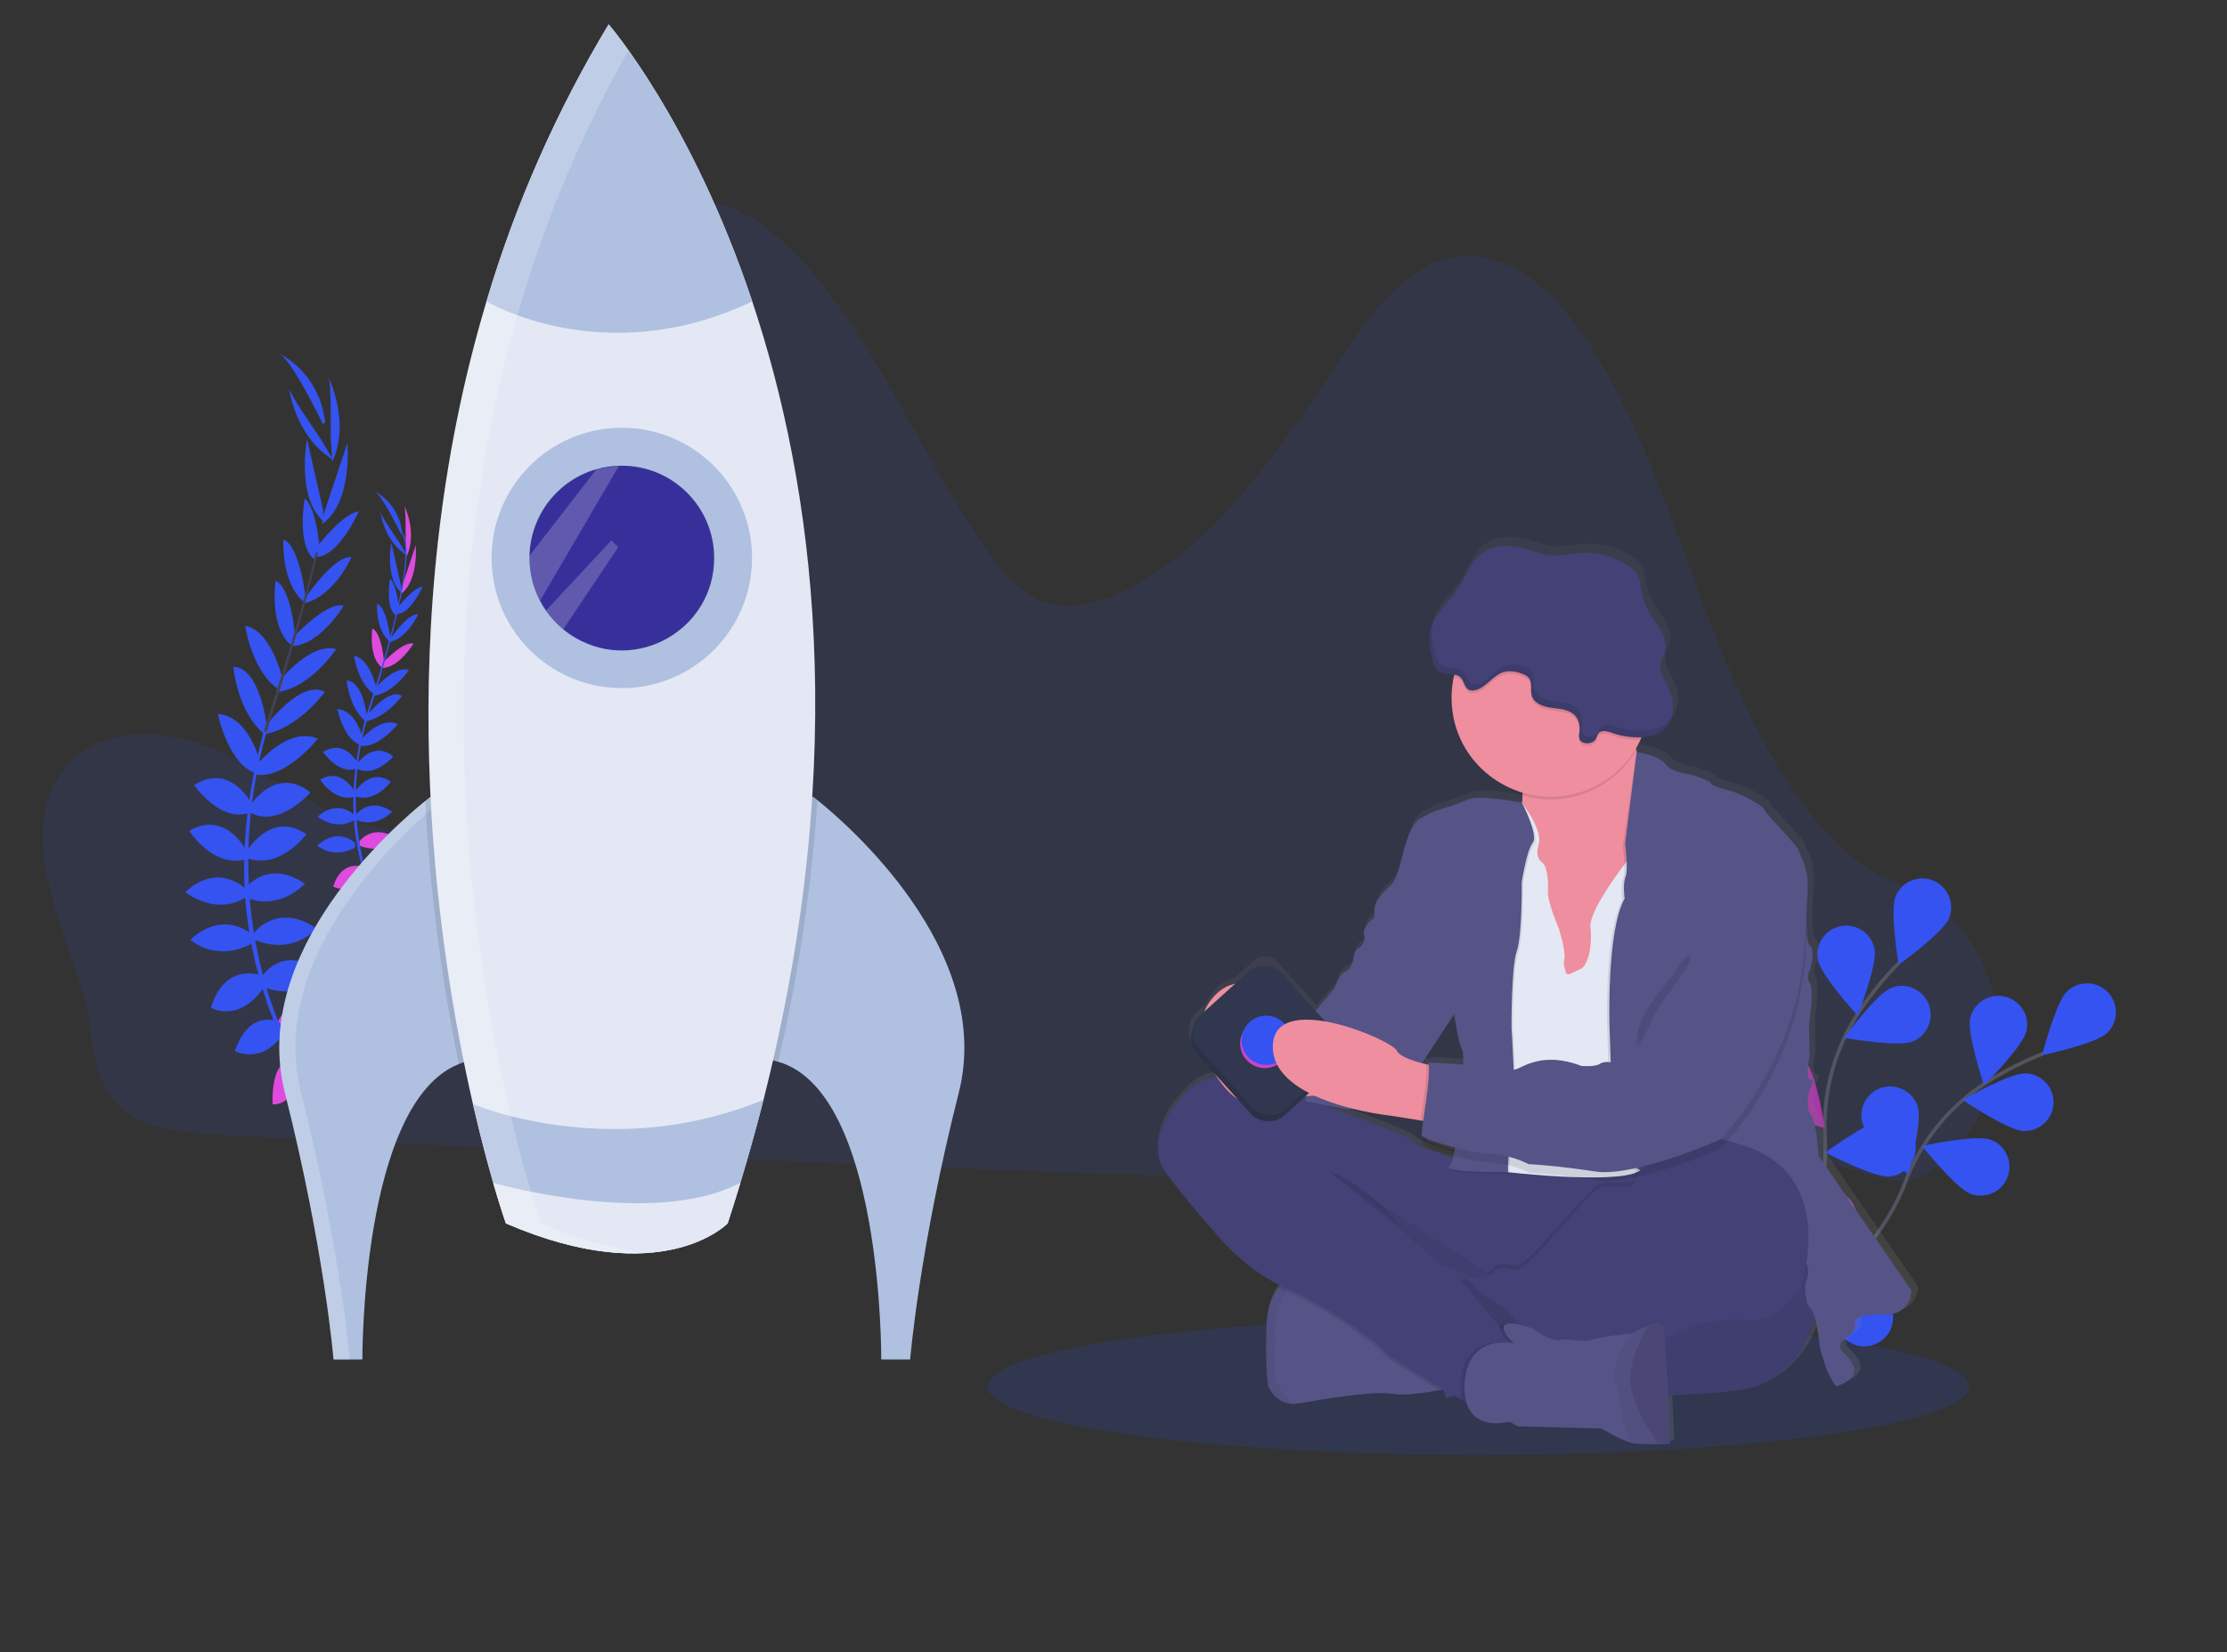
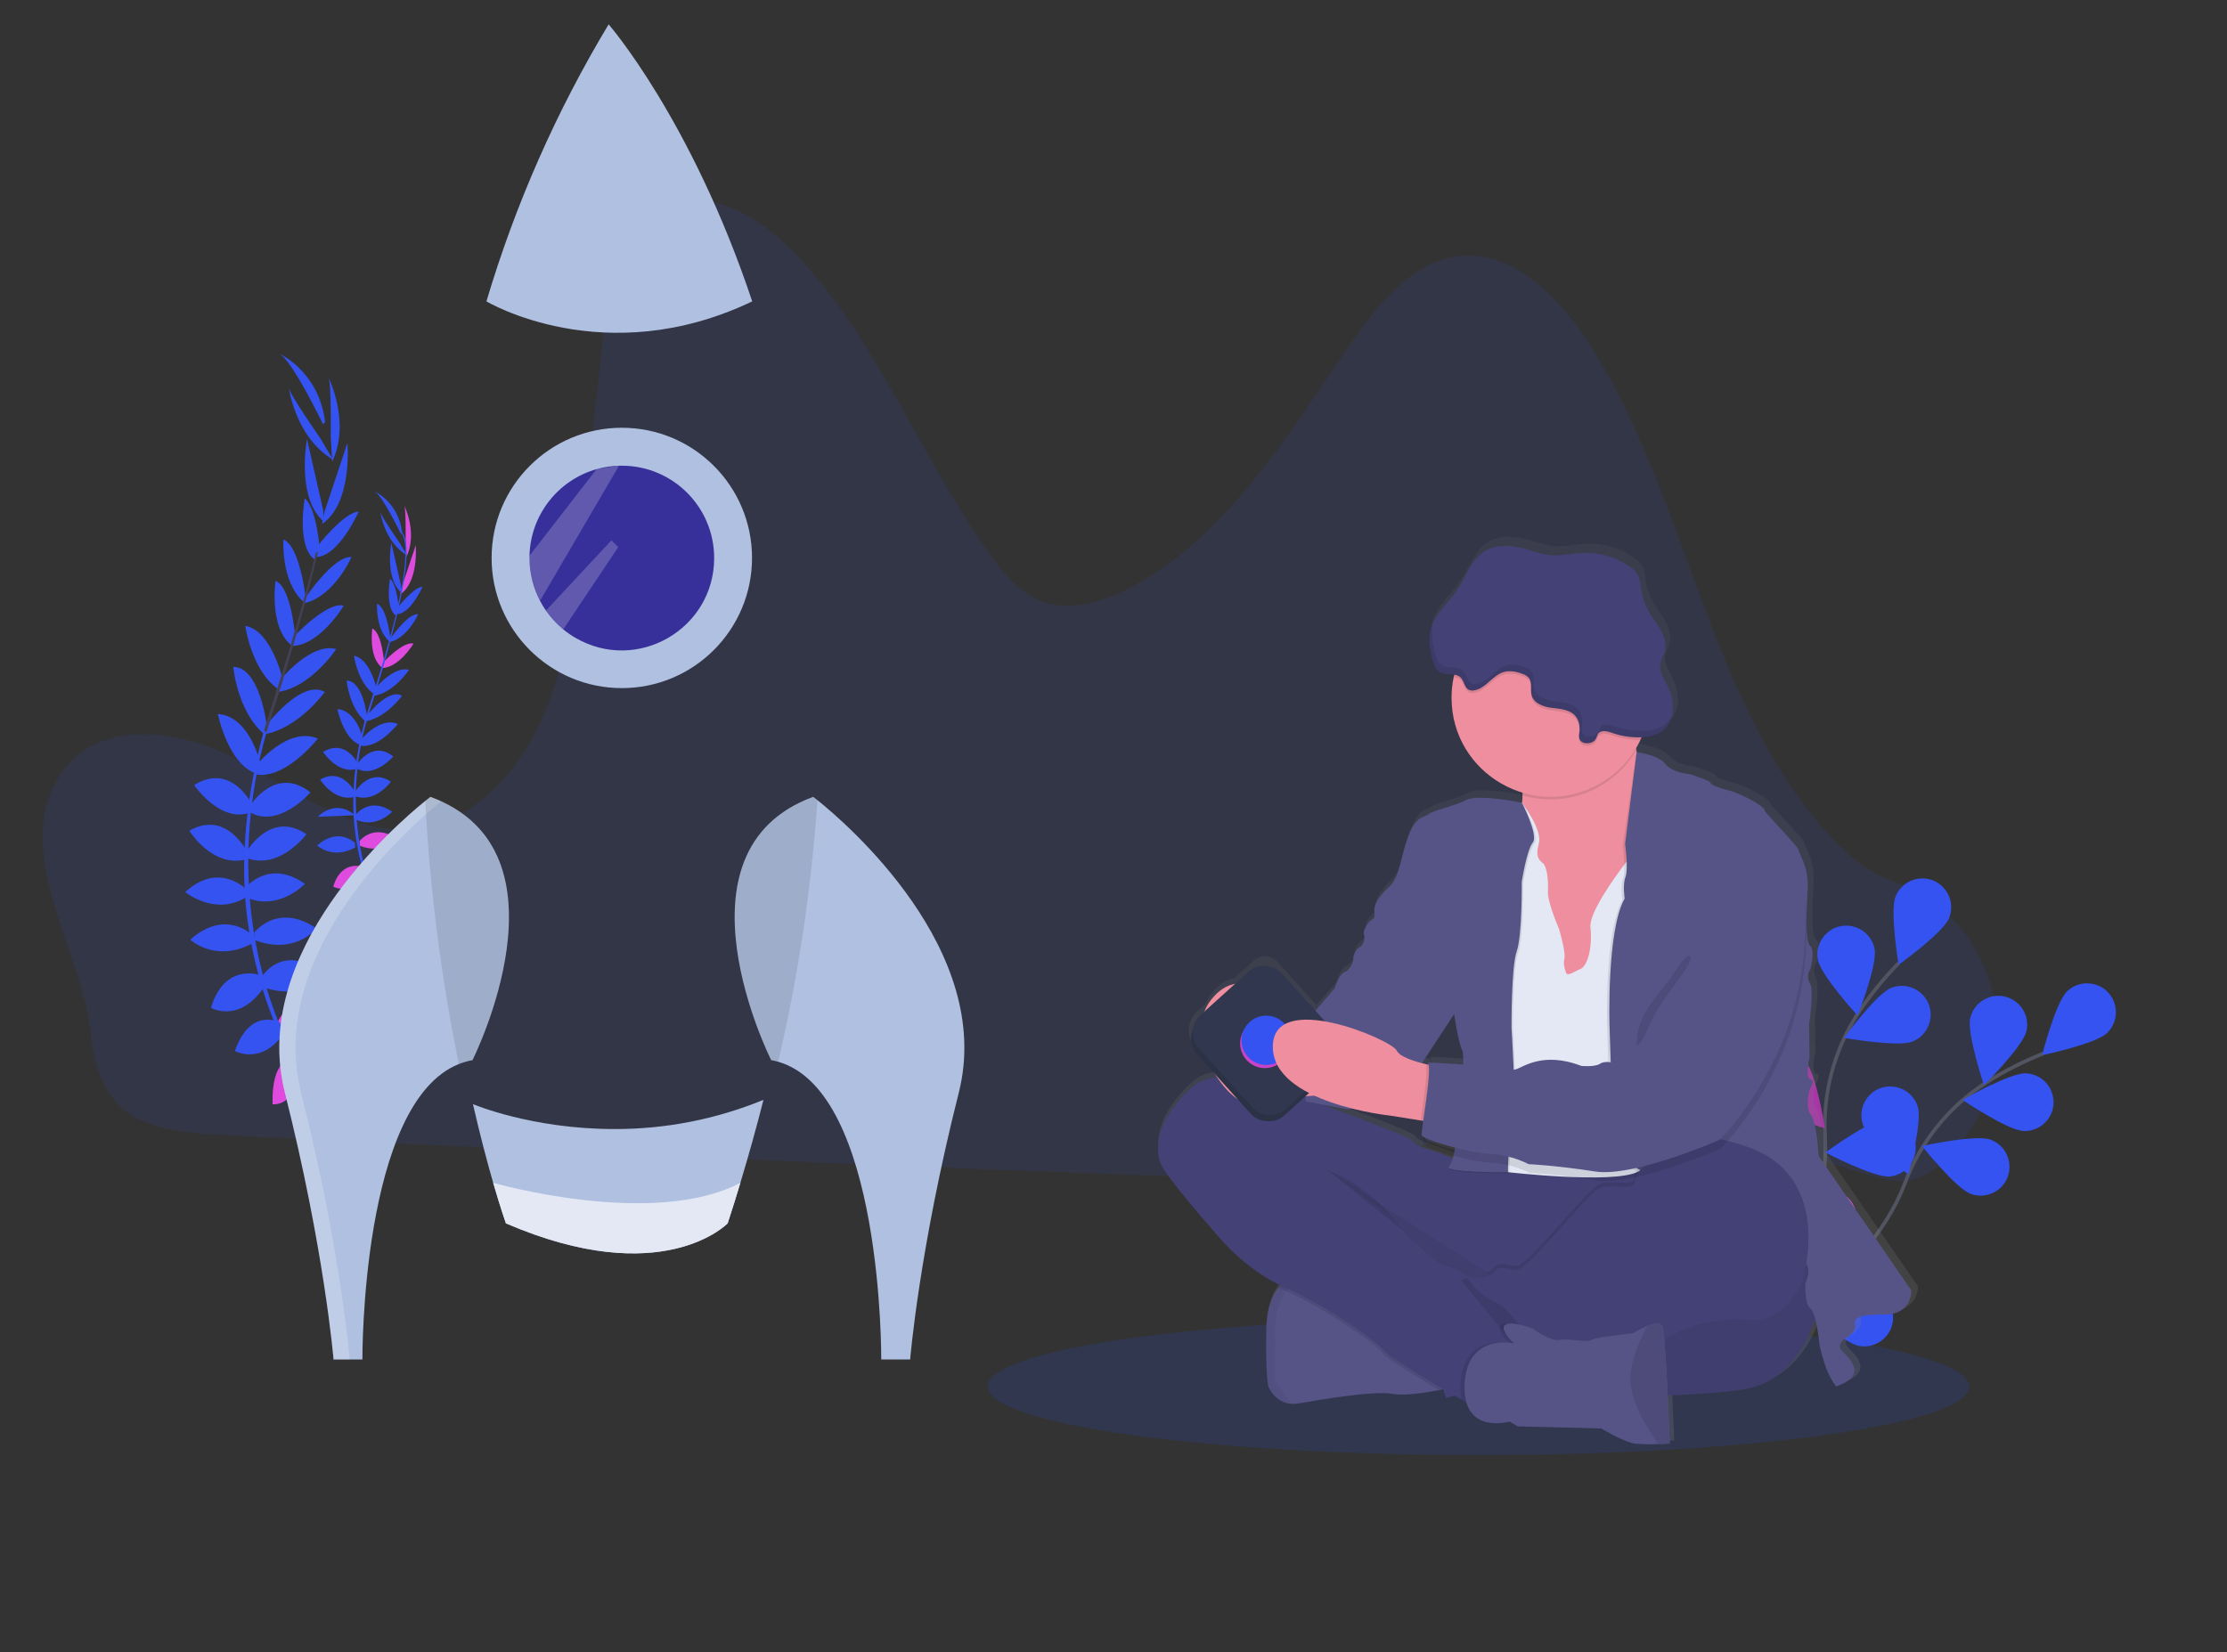
<svg xmlns="http://www.w3.org/2000/svg" viewBox="-60.101 -157.038 1225.09 909.075">
  <rect x="-60.101" y="-157.038" width="1225.09" height="909.075" fill="#333333" stroke="none" />
  <defs>
    <linearGradient id="c518dc33-18b9-48bc-b516-0f83ad79191e" x1="852.39" y1="835.88" x2="852.39" y2="338.33" gradientUnits="userSpaceOnUse" gradientTransform="matrix(1, 0, 0, 1, -66.414, -199.995)">
      <stop offset="0" stop-color="gray" stop-opacity="0.25" />
      <stop offset="0.54" stop-color="gray" stop-opacity="0.12" />
      <stop offset="1" stop-color="gray" stop-opacity="0.1" />
    </linearGradient>
  </defs>
  <title>maker launch</title>
  <path d="M -27.934 270.825 C -7.774 237.895 37.816 243.635 70.146 260.825 C 102.476 278.015 134.736 303.675 170.316 298.745 C 200.316 294.585 224.916 268.425 238.206 238.245 C 251.496 208.065 255.396 174.035 259.136 140.705 C 263.836 98.832 268.533 56.932 273.226 15.005 C 274.946 -0.325 276.976 -16.505 285.596 -28.635 C 296.986 -44.635 317.866 -49.555 335.726 -44.745 C 353.586 -39.935 368.816 -27.035 381.846 -12.645 C 423.586 33.435 447.236 95.725 483.726 147.005 C 491.156 157.445 499.546 167.765 510.646 172.805 C 526.646 180.055 545.016 174.925 560.646 166.855 C 611.646 140.565 645.906 86.915 679.576 36.855 C 695.956 12.525 715.926 -13.495 743.176 -16.145 C 771.846 -18.995 796.736 5.435 813.586 31.305 C 867.666 114.545 879.256 228.185 944.586 300.785 C 952.696 309.785 961.646 318.105 971.956 323.695 C 975.356 325.532 978.902 327.088 982.556 328.345 C 1039.556 348.075 1058.556 427.275 1016.396 474.235 C 1015.486 475.235 1014.556 476.235 1013.616 477.235 C 1007.356 483.845 1000.266 490.095 991.806 492.065 C 983.936 493.885 975.806 491.785 968.006 489.515 C 918.146 474.965 868.886 452.725 817.336 453.805 C 767.176 454.805 719.596 477.975 669.996 486.315 C 636.646 491.925 602.716 490.805 568.996 489.595 C 456.689 485.555 344.406 480.855 232.146 475.495 C 176.426 472.935 120.686 470.495 64.976 467.645 C 22.056 465.415 -5.284 460.505 -10.264 410.695 C -14.624 367.075 -53.784 313.065 -27.934 270.825 Z" opacity="0.1" style="fill: rgb(52, 83, 241);" />
  <ellipse cx="753.206" cy="605.905" rx="269.99" ry="37.73" fill="#30374e" />
  <path d="M 112.046 443.135 C 112.046 443.135 125.246 440.135 133.896 449.005 C 133.896 449.005 128.336 454.005 115.256 448.465 L 112.046 443.135 Z" fill="#df4adf" />
  <path d="M 110.586 443.005 C 110.586 443.005 102.766 454.085 107.726 465.455 C 107.726 465.455 114.486 462.205 114.296 448.005 L 110.586 443.005 Z" fill="#df4adf" />
  <path d="M 101.786 426.305 C 101.786 426.305 106.476 416.155 128.786 428.425 C 128.786 428.425 126.386 435.205 116.906 435.305 C 107.426 435.405 104.586 431.295 101.786 426.305 Z" fill="#df4adf" />
  <path d="M 100.366 425.685 C 100.366 425.685 89.196 425.165 89.826 450.605 C 89.826 450.605 96.956 451.605 101.406 443.225 C 105.856 434.845 103.496 430.515 100.366 425.685 Z" fill="#df4adf" />
  <path d="M 92.586 405.885 C 92.586 405.885 97.586 388.205 121.056 399.005 C 121.056 399.005 116.956 415.195 95.256 411.645 L 92.586 405.885 Z" fill="#df4adf" />
  <path d="M 83.876 380.545 C 83.876 380.545 94.456 362.305 116.366 377.105 C 116.366 377.105 110.176 393.975 86.076 386.655 L 83.876 380.545 Z" style="fill: rgb(52, 83, 241);" />
  <path d="M 79.736 356.145 C 79.736 356.145 92.366 339.195 114.096 353.835 C 114.096 353.835 102.036 368.775 80.006 360.235 L 79.736 356.145 Z" style="fill: rgb(52, 83, 241);" />
  <path d="M 74.057 332.425 C 74.057 332.425 86.817 314.765 107.647 329.275 C 107.647 329.275 92.967 345.105 74.317 336.345 L 74.057 332.425 Z" style="fill: rgb(52, 83, 241);" />
  <path d="M 75.816 311.165 C 75.816 311.165 88.966 288.635 108.466 301.995 C 108.466 301.995 94.046 321.565 76.096 315.255 L 75.816 311.165 Z" style="fill: rgb(52, 83, 241);" />
  <path d="M 77.586 286.185 C 77.586 286.185 91.586 263.785 110.676 279.005 C 110.676 279.005 93.576 298.755 77.806 290.155 L 77.586 286.185 Z" style="fill: rgb(52, 83, 241);" />
  <path d="M 81.216 263.725 C 81.216 263.725 98.216 242.415 114.766 249.355 C 114.766 249.355 97.086 271.955 80.766 269.115 L 81.216 263.725 Z" style="fill: rgb(52, 83, 241);" />
  <path d="M 86.216 242.325 C 86.216 242.325 105.756 216.325 118.586 223.705 C 118.586 223.705 104.276 243.795 85.006 247.055 L 86.216 242.325 Z" style="fill: rgb(52, 83, 241);" />
  <path d="M 93.836 217.385 C 93.836 217.385 111.006 196.065 124.836 200.145 C 124.836 200.145 110.386 222.035 91.736 223.825 L 93.836 217.385 Z" style="fill: rgb(52, 83, 241);" />
  <path d="M 100.686 194.075 C 100.686 194.075 119.866 173.475 128.996 176.255 C 128.996 176.255 115.646 198.615 100.076 198.405 L 100.686 194.075 Z" style="fill: rgb(52, 83, 241);" />
  <path d="M 107.456 172.515 C 107.456 172.515 123.546 148.365 133.276 149.515 C 133.276 149.515 123.966 170.705 107.616 174.845 L 107.456 172.515 Z" style="fill: rgb(52, 83, 241);" />
  <path d="M 114.446 143.605 C 114.446 143.605 128.836 124.945 137.256 124.425 C 137.256 124.425 126.546 148.765 114.186 149.425 L 114.446 143.605 Z" style="fill: rgb(52, 83, 241);" />
  <path d="M 118.446 124.395 L 131.026 86.705 C 131.026 86.705 134.026 119.805 117.026 131.325 L 118.446 124.395 Z" style="fill: rgb(52, 83, 241);" />
  <path d="M 121.836 83.535 C 121.836 83.535 122.276 52.745 120.506 50.365 C 120.506 50.365 132.976 75.105 122.646 97.075 L 121.836 83.535 Z" style="fill: rgb(52, 83, 241);" />
  <path d="M 93.885 405.515 C 93.885 405.515 77.625 396.895 69.115 421.245 C 69.115 421.245 83.615 429.525 96.115 411.435 L 93.885 405.515 Z" style="fill: rgb(52, 83, 241);" />
  <path d="M 83.306 379.595 C 83.306 379.595 63.586 372.145 55.956 397.475 C 55.956 397.475 71.426 406.625 85.466 385.715 L 83.306 379.595 Z" style="fill: rgb(52, 83, 241);" />
  <path d="M 78.946 357.675 C 78.946 357.675 64.156 342.565 44.586 360.005 C 44.586 360.005 58.526 373.195 79.216 361.795 L 78.946 357.675 Z" style="fill: rgb(52, 83, 241);" />
  <path d="M 75.526 332.465 C 75.526 332.465 60.526 316.655 41.816 333.825 C 41.816 333.825 58.476 347.555 75.816 336.375 L 75.526 332.465 Z" style="fill: rgb(52, 83, 241);" />
  <path d="M 75.856 311.765 C 75.856 311.765 64.496 288.295 44.026 300.095 C 44.026 300.095 56.886 320.725 75.266 315.835 L 75.856 311.765 Z" style="fill: rgb(52, 83, 241);" />
  <path d="M 78.756 286.005 C 78.756 286.005 67.426 262.105 46.696 274.935 C 46.696 274.935 61.356 296.545 78.036 289.865 L 78.756 286.005 Z" style="fill: rgb(52, 83, 241);" />
  <path d="M 83.286 263.705 C 83.286 263.705 77.646 237.055 59.736 235.835 C 59.736 235.835 65.416 263.965 81.246 268.715 L 83.286 263.705 Z" style="fill: rgb(52, 83, 241);" />
  <path d="M 86.676 242.345 C 86.676 242.345 83.006 210.035 68.216 209.885 C 68.216 209.885 70.366 234.455 85.326 247.035 L 86.676 242.345 Z" style="fill: rgb(52, 83, 241);" />
  <path d="M 95.306 216.355 C 95.306 216.355 89.096 189.695 74.836 187.355 C 74.836 187.355 78.336 213.355 94.366 223.075 L 95.306 216.355 Z" style="fill: rgb(52, 83, 241);" />
  <path d="M 102.366 194.155 C 102.366 194.155 100.366 166.085 91.466 162.535 C 91.466 162.535 87.856 188.315 100.116 197.915 L 102.366 194.155 Z" style="fill: rgb(52, 83, 241);" />
  <path d="M 108.096 172.165 C 108.096 172.165 104.946 143.315 95.786 139.845 C 95.786 139.845 94.286 162.935 106.886 174.145 L 108.096 172.165 Z" style="fill: rgb(52, 83, 241);" />
  <path d="M 115.846 145.825 C 115.846 145.825 114.206 122.315 107.496 117.215 C 107.496 117.215 102.916 143.405 112.846 150.775 L 115.846 145.825 Z" style="fill: rgb(52, 83, 241);" />
  <path d="M 117.586 123.285 L 108.786 84.545 C 108.786 84.545 102.556 117.185 118.356 130.325 L 117.586 123.285 Z" style="fill: rgb(52, 83, 241);" />
  <path d="M 116.216 84.285 C 116.216 84.285 98.586 59.005 98.726 56.065 C 98.726 56.065 102.266 83.545 123.136 95.955 L 116.216 84.285 Z" style="fill: rgb(52, 83, 241);" />
  <path d="M 117.586 76.395 C 117.586 76.395 100.126 40.005 93.156 37.395 C 93.156 37.395 115.246 46.825 118.766 75.195 L 117.586 76.395 Z" style="fill: rgb(52, 83, 241);" />
  <path d="M 85.846 248.275 L 84.296 247.845 C 85.386 243.985 86.566 240.055 87.826 236.185 C 98.826 202.465 107.966 171.185 113.576 147.245 L 114.846 146.495 C 109.226 170.495 100.336 202.925 89.356 236.675 C 88.106 240.535 86.926 244.435 85.846 248.275 Z" fill="#444053" />
  <path d="M 132.896 472.675 C 132.676 472.465 110.676 450.805 93.776 412.435 C 83.874 389.976 77.593 366.09 75.166 341.665 C 72.166 311.135 76.266 276.535 85.166 244.765 L 86.446 246.085 C 66.446 317.395 80.256 376.425 95.676 411.485 C 112.406 449.485 134.156 470.935 134.376 471.145 L 132.896 472.675 Z" style="fill: rgb(52, 83, 241);" />
  <path d="M 157.116 358.465 C 157.116 358.465 165.116 356.635 170.336 362.015 C 170.336 362.015 166.966 365.015 159.066 361.685 L 157.116 358.465 Z" fill="#df4adf" />
  <path d="M 156.246 358.395 C 156.246 358.395 151.526 365.095 154.526 371.965 C 154.526 371.965 158.606 369.965 158.526 361.415 L 156.246 358.395 Z" fill="#df4adf" />
  <path d="M 150.926 348.285 C 150.926 348.285 153.756 342.155 167.226 349.575 C 167.226 349.575 165.776 353.665 160.046 353.725 C 154.316 353.785 152.636 351.305 150.926 348.285 Z" fill="#df4adf" />
  <path d="M 150.066 347.915 C 150.066 347.915 143.306 347.605 143.686 362.975 C 143.686 362.975 147.996 363.575 150.686 358.515 C 153.376 353.455 151.956 350.835 150.066 347.915 Z" fill="#df4adf" />
  <path d="M 145.336 335.945 C 145.336 335.945 148.406 325.255 162.566 331.765 C 162.566 331.765 160.096 341.555 146.976 339.405 L 145.336 335.945 Z" fill="#df4adf" />
  <path d="M 140.096 320.625 C 140.096 320.625 146.486 309.625 159.736 318.545 C 159.736 318.545 155.986 328.745 141.426 324.315 L 140.096 320.625 Z" fill="#df4adf" />
  <path d="M 137.586 305.875 C 137.586 305.875 145.226 295.625 158.356 304.475 C 158.356 304.475 151.076 313.475 137.756 308.345 L 137.586 305.875 Z" fill="#df4adf" />
  <path d="M 135.326 291.535 C 135.326 291.535 143.046 280.855 155.636 289.635 C 155.636 289.635 146.766 299.205 135.486 293.905 L 135.326 291.535 Z" style="fill: rgb(52, 83, 241);" />
  <path d="M 135.226 278.675 C 135.226 278.675 143.226 265.065 154.956 273.135 C 154.956 273.135 146.236 284.965 135.386 281.135 L 135.226 278.675 Z" style="fill: rgb(52, 83, 241);" />
  <path d="M 136.266 263.585 C 136.266 263.585 144.756 250.035 156.266 259.205 C 156.266 259.205 145.926 271.145 136.386 265.945 L 136.266 263.585 Z" style="fill: rgb(52, 83, 241);" />
  <path d="M 138.486 250.005 C 138.486 250.005 148.756 237.125 158.766 241.325 C 158.766 241.325 148.076 254.985 138.236 253.265 L 138.486 250.005 Z" style="fill: rgb(52, 83, 241);" />
  <path d="M 141.506 237.065 C 141.506 237.065 153.316 221.355 161.076 225.805 C 161.076 225.805 152.426 237.955 140.776 239.925 L 141.506 237.065 Z" style="fill: rgb(52, 83, 241);" />
  <path d="M 146.116 222.005 C 146.116 222.005 156.496 209.115 164.876 211.585 C 164.876 211.585 156.146 224.815 144.876 225.895 L 146.116 222.005 Z" style="fill: rgb(52, 83, 241);" />
  <path d="M 150.256 207.895 C 150.256 207.895 161.846 195.445 167.366 197.125 C 167.366 197.125 159.306 210.635 149.886 210.515 L 150.256 207.895 Z" fill="#df4adf" />
  <path d="M 154.346 194.865 C 154.346 194.865 164.076 180.265 169.956 180.945 C 169.956 180.945 164.336 193.755 154.446 196.265 L 154.346 194.865 Z" style="fill: rgb(52, 83, 241);" />
  <path d="M 158.586 177.385 C 158.586 177.385 167.286 166.105 172.376 165.785 C 172.376 165.785 165.896 180.505 158.426 180.875 L 158.586 177.385 Z" style="fill: rgb(52, 83, 241);" />
  <path d="M 160.996 165.765 L 168.586 143.005 C 168.586 143.005 170.386 163.005 160.096 170.005 L 160.996 165.765 Z" fill="#df4adf" />
  <path d="M 163.046 141.065 C 163.046 141.065 163.306 122.455 162.236 121.015 C 162.236 121.015 169.776 135.965 163.526 149.255 L 163.046 141.065 Z" fill="#df4adf" />
-   <path d="M 144.966 335.725 C 144.966 335.725 135.146 330.505 129.966 345.225 C 129.966 345.225 138.736 350.225 146.296 339.305 L 144.966 335.725 Z" fill="#df4adf" />
  <path d="M 139.756 320.005 C 139.756 320.005 127.826 315.505 123.216 330.815 C 123.216 330.815 132.566 336.345 141.056 323.715 L 139.756 320.005 Z" fill="#df4adf" />
  <path d="M 135.167 306.795 C 135.167 306.795 126.237 297.665 114.397 308.195 C 114.397 308.195 122.827 316.195 135.337 309.275 L 135.167 306.795 Z" style="fill: rgb(52, 83, 241);" />
-   <path d="M 135.046 291.555 C 135.046 291.555 125.976 282.005 114.666 292.385 C 114.666 292.385 124.736 300.675 135.206 293.925 L 135.046 291.555 Z" style="fill: rgb(52, 83, 241);" />
+   <path d="M 135.046 291.555 C 135.046 291.555 125.976 282.005 114.666 292.385 L 135.046 291.555 Z" style="fill: rgb(52, 83, 241);" />
  <path d="M 135.246 279.005 C 135.246 279.005 128.376 264.815 115.996 271.945 C 115.996 271.945 123.776 284.415 134.886 281.465 L 135.246 279.005 Z" style="fill: rgb(52, 83, 241);" />
  <path d="M 136.996 263.455 C 136.996 263.455 130.146 249.005 117.586 256.765 C 117.586 256.765 126.446 269.835 136.536 265.765 L 136.996 263.455 Z" style="fill: rgb(52, 83, 241);" />
  <path d="M 139.736 250.005 C 139.736 250.005 136.326 233.885 125.496 233.155 C 125.496 233.155 128.926 250.155 138.496 253.025 L 139.736 250.005 Z" style="fill: rgb(52, 83, 241);" />
  <path d="M 141.786 237.075 C 141.786 237.075 139.586 217.545 130.586 217.445 C 130.586 217.445 131.886 232.305 140.926 239.915 L 141.786 237.075 Z" style="fill: rgb(52, 83, 241);" />
  <path d="M 146.996 221.365 C 146.996 221.365 143.246 205.245 134.626 203.825 C 134.626 203.825 136.746 219.535 146.436 225.415 L 146.996 221.365 Z" style="fill: rgb(52, 83, 241);" />
  <path d="M 151.266 207.945 C 151.266 207.945 150.036 190.945 144.686 188.825 C 144.686 188.825 142.496 204.415 149.906 210.215 L 151.266 207.945 Z" fill="#df4adf" />
  <path d="M 154.736 194.645 C 154.736 194.645 152.836 177.205 147.296 175.105 C 147.296 175.105 146.386 189.105 154.006 195.845 L 154.736 194.645 Z" style="fill: rgb(52, 83, 241);" />
  <path d="M 159.416 178.725 C 159.416 178.725 158.416 164.515 154.416 161.425 C 154.416 161.425 151.646 177.265 157.646 181.715 L 159.416 178.725 Z" style="fill: rgb(52, 83, 241);" />
  <path d="M 160.496 165.095 L 155.176 141.675 C 155.176 141.675 151.406 161.415 160.956 169.355 L 160.496 165.095 Z" style="fill: rgb(52, 83, 241);" />
  <path d="M 159.646 141.525 C 159.646 141.525 148.996 126.255 149.076 124.465 C 149.076 124.465 151.206 141.075 163.826 148.575 L 159.646 141.525 Z" style="fill: rgb(52, 83, 241);" />
  <path d="M 160.446 136.745 C 160.446 136.745 149.886 114.745 145.676 113.195 C 145.676 113.195 159.036 118.895 161.156 136.055 L 160.446 136.745 Z" style="fill: rgb(52, 83, 241);" />
  <path d="M 158.376 181.005 L 157.746 180.855 C 163.746 155.465 164.546 139.455 160.106 135.785 L 160.516 135.285 C 165.226 139.185 164.486 155.005 158.376 181.005 Z" style="fill: rgb(52, 83, 241);" />
  <path d="M 141.286 240.665 L 140.346 240.395 C 141.006 238.065 141.726 235.695 142.486 233.395 C 149.116 213.005 154.656 194.095 158.046 179.625 L 158.816 179.165 C 155.416 193.665 150.046 213.285 143.406 233.695 C 142.646 236.005 141.936 238.335 141.286 240.665 Z" style="fill: rgb(52, 83, 241);" />
  <path d="M 169.726 376.325 C 169.596 376.195 156.296 363.105 146.076 339.905 C 140.094 326.327 136.297 311.889 134.826 297.125 C 132.996 278.665 135.496 257.745 140.886 238.535 L 141.656 239.335 C 129.566 282.445 137.916 318.135 147.236 339.335 C 157.356 362.335 170.496 375.265 170.636 375.395 L 169.726 376.325 Z" style="fill: rgb(52, 83, 241);" />
  <path d="M 199.806 426.325 C 197.24 426.781 194.727 427.498 192.306 428.465 C 138.366 450.005 139.266 591.005 139.266 591.005 L 123.386 591.005 C 123.386 591.005 118.386 530.495 96.596 444.165 C 76.966 366.495 157.476 296.885 173.826 283.685 C 175.666 282.215 176.686 281.435 176.686 281.435 C 257.776 311.235 199.806 426.325 199.806 426.325 Z" fill="#afc0e0" />
  <path d="M 182.586 283.885 C 180.716 283.025 178.786 282.205 176.736 281.455 C 176.736 281.455 175.736 282.235 173.876 283.705 C 157.526 296.905 77.016 366.515 96.646 444.185 C 118.436 530.515 123.386 591.005 123.386 591.005 L 132.316 591.005 C 132.316 591.005 127.366 530.495 105.526 444.165 C 85.976 366.855 165.706 297.505 182.586 283.885 Z" opacity="0.2" fill="#fff" />
  <path d="M 467.346 444.185 C 445.506 530.515 440.586 591.005 440.586 591.005 L 424.676 591.005 C 424.676 591.005 425.676 443.645 367.946 427.195 C 366.696 426.82 365.423 426.522 364.136 426.305 C 364.136 426.305 306.136 311.215 387.256 281.435 C 387.256 281.435 388.076 282.045 389.556 283.235 C 404.586 295.265 487.196 365.615 467.346 444.185 Z" fill="#afc0e0" />
  <path d="M 199.806 426.325 C 197.24 426.781 194.727 427.498 192.306 428.465 C 182.554 380.738 176.377 332.351 173.826 283.705 C 175.666 282.235 176.686 281.455 176.686 281.455 C 257.776 311.235 199.806 426.325 199.806 426.325 Z" opacity="0.1" />
  <path d="M 389.586 283.255 C 386.28 331.759 379.053 379.917 367.976 427.255 C 366.726 426.88 365.453 426.582 364.166 426.365 C 364.166 426.365 306.166 311.275 387.286 281.495 C 387.256 281.455 388.076 282.065 389.586 283.255 Z" opacity="0.1" />
-   <path d="M 359.896 448.145 C 354.296 470.238 347.733 492.905 340.206 516.145 C 340.206 516.145 304.486 553.355 218.206 516.145 C 218.206 516.145 209.586 491.845 200.106 450.535 C 179.236 359.705 154.206 186.615 207.536 8.825 C 223.417 -44.622 245.989 -95.848 274.716 -143.635 C 274.716 -143.635 320.276 -91.325 353.716 8.795 C 387.156 108.915 408.436 256.865 359.896 448.145 Z" fill="#e3e8f4" />
  <circle cx="281.966" cy="149.965" r="71.63" fill="#afc0e0" />
  <path d="M 332.766 150.005 C 332.765 189.111 290.431 213.551 256.565 193.997 C 254.175 192.617 251.901 191.045 249.766 189.295 C 246.134 186.304 242.931 182.828 240.246 178.965 C 239.04 177.239 237.945 175.439 236.966 173.575 C 233.156 166.303 231.169 158.215 231.176 150.005 C 231.176 149.595 231.176 149.195 231.176 148.795 C 231.711 126.496 246.713 107.147 268.176 101.075 C 272.169 99.975 276.277 99.35 280.416 99.215 L 281.936 99.215 C 310 99.198 332.761 121.941 332.766 150.005 Z" style="fill: rgb(56, 48, 154);" />
  <path d="M 353.706 8.795 C 272.436 47.705 207.486 8.795 207.486 8.795 C 223.385 -44.644 245.974 -95.86 274.716 -143.635 C 274.716 -143.635 320.276 -91.325 353.706 8.795 Z" fill="#afc0e0" />
  <path d="M 359.896 448.145 C 356.096 463.105 351.863 478.322 347.196 493.795 C 344.983 501.175 342.649 508.615 340.196 516.115 C 340.196 516.115 304.476 553.325 218.196 516.115 C 218.196 516.115 215.396 508.225 211.196 493.795 C 208.056 482.895 204.146 468.285 200.066 450.505 C 200.066 450.505 232.186 464.215 277.776 464.215 C 305.94 464.311 333.846 458.851 359.896 448.145 Z" fill="#afc0e0" />
  <path d="M 347.196 493.795 C 344.983 501.175 342.649 508.615 340.196 516.115 C 340.196 516.115 304.476 553.325 218.196 516.115 C 218.196 516.115 215.396 508.225 211.196 493.795 C 211.186 493.795 299.126 519.095 347.196 493.795 Z" fill="#e3e8f4" />
  <path d="M 268.206 101.005 L 268.096 101.085 L 231.196 148.725 C 231.196 149.125 231.196 149.525 231.196 149.935 C 231.189 158.145 233.176 166.233 236.986 173.505 L 280.466 99.145 L 268.206 101.005 Z" fill="#fff" opacity="0.2" />
  <path d="M 279.986 144.005 L 249.766 189.255 C 246.134 186.264 242.931 182.788 240.246 178.925 L 276.246 140.285 L 279.986 144.005 Z" fill="#fff" opacity="0.2" />
-   <path d="M 237.506 516.125 C 237.506 516.125 228.886 491.815 219.406 450.515 C 198.536 359.675 173.506 186.585 226.836 8.795 C 241.172 -39.311 260.914 -85.637 285.686 -129.295 C 278.916 -138.785 274.686 -143.625 274.686 -143.625 C 245.955 -95.852 223.376 -44.64 207.486 8.795 C 154.156 186.585 179.186 359.675 200.056 450.515 C 209.536 491.815 218.156 516.125 218.156 516.125 C 252.246 530.815 278.436 533.895 297.656 532.255 C 281.236 531.005 261.296 526.375 237.506 516.125 Z" fill="#fff" opacity="0.2" />
  <path d="M 900.286 585.295 C 900.286 585.295 947.026 527.135 943.926 468.885 C 942.471 444.465 948.977 420.233 962.466 399.825 C 968.958 390.171 976.322 381.133 984.466 372.825" fill="none" stroke="#535461" stroke-miterlimit="10" stroke-width="2" />
  <path d="M 982.696 336.145 C 979.356 344.255 984.356 373.825 984.356 373.825 C 984.356 373.825 1008.726 356.345 1012.066 348.235 C 1016.72 336.93 1007.39 324.828 995.274 326.45 C 989.65 327.203 984.856 330.899 982.696 336.145 L 982.696 336.145 Z" style="fill: rgb(52, 83, 241);" />
  <path d="M 939.916 371.085 C 941.526 379.705 961.796 401.805 961.796 401.805 C 961.796 401.805 972.796 373.895 971.146 365.265 C 968.906 353.245 954.493 348.157 945.203 356.107 C 940.892 359.797 938.876 365.506 939.916 371.085 L 939.916 371.085 Z" style="fill: rgb(52, 83, 241);" />
  <path d="M 909.376 448.305 C 915.116 454.935 943.776 463.785 943.776 463.785 C 943.776 463.785 939.136 434.155 933.396 427.515 C 925.194 418.451 910.255 421.665 906.506 433.3 C 904.842 438.467 905.932 444.126 909.396 448.305 L 909.376 448.305 Z" fill="#df4adf" />
-   <path d="M 899.426 511.935 C 903.956 519.445 930.706 533.005 930.706 533.005 C 930.706 533.005 931.146 503.005 926.616 495.505 C 920.292 485.04 905.011 485.344 899.109 496.054 C 896.37 501.024 896.491 507.078 899.426 511.935 L 899.426 511.935 Z" fill="#df4adf" />
  <path d="M 991.986 416.075 C 983.846 419.325 954.326 414.025 954.326 414.025 C 954.326 414.025 972.046 389.835 980.196 386.575 C 991.551 382.037 1003.56 391.492 1001.812 403.595 C 1001.002 409.211 997.256 413.969 991.986 416.075 Z" style="fill: rgb(52, 83, 241);" />
  <path d="M 979.406 490.345 C 970.666 491.015 944.086 477.125 944.086 477.125 C 944.086 477.125 968.226 459.335 976.976 458.665 C 989.189 457.985 997.559 470.78 992.042 481.698 C 989.588 486.553 984.821 489.816 979.406 490.345 L 979.406 490.345 Z" style="fill: rgb(52, 83, 241);" />
  <path d="M 957.276 560.845 C 948.766 562.985 920.226 553.785 920.226 553.785 C 920.226 553.785 941.016 532.175 949.526 530.045 C 961.381 527.062 972.02 538.031 968.675 549.789 C 967.123 555.246 962.778 559.461 957.276 560.845 Z" fill="#df4adf" />
  <path d="M 909.376 448.305 C 915.116 454.935 943.776 463.785 943.776 463.785 C 943.776 463.785 939.136 434.155 933.396 427.515 C 925.194 418.451 910.255 421.665 906.506 433.3 C 904.842 438.467 905.932 444.126 909.396 448.305 L 909.376 448.305 Z" opacity="0.25" />
  <path d="M 899.426 511.935 C 903.956 519.445 930.706 533.005 930.706 533.005 C 930.706 533.005 931.146 503.005 926.616 495.505 C 920.292 485.04 905.011 485.344 899.109 496.054 C 896.37 501.024 896.491 507.078 899.426 511.935 L 899.426 511.935 Z" opacity="0.25" />
  <path d="M 957.276 560.845 C 948.766 562.985 920.226 553.785 920.226 553.785 C 920.226 553.785 941.016 532.175 949.526 530.045 C 961.381 527.062 972.02 538.031 968.675 549.789 C 967.123 555.246 962.778 559.461 957.276 560.845 Z" opacity="0.25" />
  <path d="M 900.706 582.865 C 900.706 582.865 967.006 548.625 987.776 494.125 C 996.339 471.205 1012.109 451.684 1032.716 438.495 C 1042.546 432.305 1052.923 427.029 1063.716 422.735" fill="none" stroke="#535461" stroke-miterlimit="10" stroke-width="2" />
  <path d="M 1077.006 388.465 C 1070.666 394.535 1063.256 423.595 1063.256 423.595 C 1063.256 423.595 1092.616 417.485 1098.956 411.425 C 1107.809 402.976 1104.196 388.113 1092.453 384.67 C 1087.003 383.073 1081.115 384.504 1077.006 388.425 L 1077.006 388.465 Z" style="fill: rgb(52, 83, 241);" />
  <path d="M 1023.746 403.075 C 1021.746 411.615 1031.296 440.075 1031.296 440.075 C 1031.296 440.075 1052.586 419.005 1054.646 410.415 C 1057.43 398.512 1046.285 388.058 1034.584 391.599 C 1029.192 393.231 1025.067 397.598 1023.746 403.075 L 1023.746 403.075 Z" style="fill: rgb(52, 83, 241);" />
  <path d="M 964.526 461.295 C 967.086 469.685 989.706 489.385 989.706 489.385 C 989.706 489.385 997.476 460.385 994.916 452.035 C 991.352 440.338 976.462 436.886 968.114 445.821 C 964.24 449.968 962.872 455.866 964.526 461.295 Z" style="fill: rgb(52, 83, 241);" />
  <path d="M 929.646 515.435 C 930.746 524.145 949.706 547.375 949.706 547.375 C 949.706 547.375 962.266 520.145 961.156 511.435 C 959.617 499.307 945.525 493.393 935.792 500.791 C 931.274 504.224 928.932 509.806 929.646 515.435 L 929.646 515.435 Z" fill="#df4adf" />
  <path d="M 1053.116 465.305 C 1044.346 464.985 1019.516 448.175 1019.516 448.175 C 1019.516 448.175 1045.516 433.245 1054.286 433.565 C 1066.503 434.015 1073.651 447.522 1067.152 457.877 C 1064.137 462.682 1058.786 465.514 1053.116 465.305 Z" style="fill: rgb(52, 83, 241);" />
  <path d="M 1024.15 499.962 C 1015.88 497.032 997.21 473.562 997.21 473.562 C 997.21 473.562 1026.5 467.092 1034.76 470.022 C 1046.284 474.106 1049.066 489.133 1039.767 497.071 C 1035.452 500.755 1029.498 501.857 1024.15 499.962 Z" style="fill: rgb(52, 83, 241);" />
  <path d="M 962.706 583.595 C 954.066 582.105 931.706 562.125 931.706 562.125 C 931.706 562.125 959.476 550.805 968.116 552.295 C 980.163 554.373 985.443 568.714 977.619 578.108 C 973.988 582.468 968.307 584.56 962.716 583.595 L 962.706 583.595 Z" style="fill: rgb(52, 83, 241);" />
  <path d="M 994.976 550.725 L 943.586 476.195 C 943.586 476.195 942.586 457.745 939.266 453.435 C 935.946 449.125 938.546 439.535 938.546 439.535 C 938.546 439.535 942.146 434.265 939.026 433.785 C 935.906 433.305 938.546 421.555 938.546 421.555 L 938.306 402.865 C 938.306 402.865 941.186 384.865 938.786 380.585 C 937.351 378.204 937.445 375.202 939.026 372.915 C 939.026 372.915 941.906 362.605 939.026 359.975 C 936.146 357.345 936.866 341.275 937.586 328.575 C 938.306 315.875 932.536 308.685 932.536 306.765 C 932.536 304.845 913.536 286.155 913.536 284.485 C 913.536 282.815 901.536 275.855 894.326 273.935 C 887.116 272.015 883.516 270.585 883.756 269.625 C 883.996 268.665 872.466 264.835 872.466 264.835 C 872.466 264.835 862.376 264.115 858.526 259.075 C 854.676 254.035 842.936 252.595 842.596 252.545 C 842.526 252.215 842.446 251.875 842.376 251.545 C 842.306 251.215 842.226 250.825 842.156 250.465 C 843.066 248.935 843.906 247.375 844.666 245.765 C 844.896 245.275 845.116 244.765 845.326 244.305 C 849.536 244.115 853.856 243.215 857.156 240.635 C 860.583 237.768 862.666 233.607 862.906 229.145 C 863.11 224.715 862.14 220.31 860.096 216.375 C 857.996 212.055 854.906 207.585 855.966 202.905 C 856.436 200.905 857.646 199.105 858.266 197.125 C 859.436 193.375 858.356 189.255 856.536 185.775 C 854.716 182.295 852.186 179.235 850.166 175.865 C 847.586 171.57 845.864 166.816 845.096 161.865 C 844.686 159.265 844.526 156.525 843.216 154.235 C 842.13 152.536 840.695 151.087 839.006 149.985 C 831.493 144.611 822.419 141.859 813.186 142.155 C 806.646 142.385 800.126 144.155 793.636 143.345 C 789.726 142.865 785.996 141.475 782.216 140.345 C 774.156 137.965 764.866 136.985 757.846 141.595 C 750.826 146.205 748.036 155.275 743.286 162.365 C 739.086 168.645 732.926 173.905 729.726 180.545 C 729.726 180.425 729.786 180.295 729.826 180.165 C 729.04 181.702 728.439 183.326 728.036 185.005 C 726.816 190.225 727.836 195.685 729.106 200.895 C 729.756 203.585 730.656 206.505 732.986 207.995 C 735.316 209.485 738.616 209.155 741.376 209.645 C 741.276 210.095 741.156 210.555 741.056 211.015 C 735.129 239.016 751.708 266.872 779.146 275.015 C 779.146 275.505 779.146 276.015 779.146 276.475 C 779.141 277.852 779.057 279.228 778.896 280.595 C 778.896 280.595 754.746 275.595 748.256 278.995 C 741.766 282.395 729.036 284.995 727.116 286.895 C 725.196 288.795 720.396 287.375 716.116 298.645 C 711.836 309.915 711.316 321.405 705.786 326.645 C 700.256 331.885 697.386 335.515 697.146 339.355 C 696.906 343.195 697.866 344.145 695.696 345.355 C 693.526 346.565 690.416 351.585 691.376 353.505 C 691.376 353.505 692.576 358.295 688.736 360.685 C 684.896 363.075 685.366 367.875 685.366 367.875 C 685.366 367.875 683.926 373.155 680.566 374.345 C 677.206 375.535 675.036 383.455 675.036 383.455 L 664.106 396.005 L 642.516 372.105 C 639.15 368.375 633.397 368.08 629.666 371.445 L 619.066 381.005 C 614.975 381.997 611.277 384.2 608.456 387.325 C 606.146 389.697 604.286 392.468 602.966 395.505 L 597.156 400.725 C 593.423 405.355 592.835 411.774 595.666 417.005 L 609.496 432.295 L 609.586 432.425 C 604.356 433.085 599.736 434.765 596.206 437.875 C 575.556 456.085 575.306 472.875 578.436 480.525 C 581.566 488.175 607.736 517.675 607.736 517.675 C 607.736 517.675 622.946 537.445 644.906 547.965 L 644.736 548.135 C 644.306 548.595 643.876 549.135 643.456 549.635 L 643.096 550.095 L 642.766 550.555 L 642.376 551.135 C 642.266 551.285 642.166 551.445 642.066 551.605 C 641.966 551.765 641.786 552.055 641.656 552.295 L 641.386 552.755 C 641.226 553.055 641.056 553.365 640.896 553.685 L 640.736 553.995 C 640.536 554.415 640.336 554.845 640.146 555.295 C 640.076 555.455 640.016 555.625 639.946 555.785 C 639.826 556.095 639.696 556.415 639.576 556.785 C 639.456 557.155 639.426 557.195 639.356 557.405 C 639.286 557.615 639.146 558.025 639.046 558.345 C 638.946 558.665 638.906 558.795 638.846 559.015 C 638.786 559.235 638.646 559.715 638.556 560.075 C 638.466 560.435 638.446 560.495 638.386 560.725 C 638.256 561.275 638.126 561.845 638.016 562.445 C 638.016 562.665 637.936 562.895 637.896 563.125 C 637.816 563.525 637.746 563.935 637.686 564.355 C 637.636 564.645 637.606 564.935 637.566 565.225 C 637.526 565.515 637.466 566.015 637.416 566.415 L 637.326 567.335 C 637.326 567.775 637.246 568.235 637.216 568.695 C 637.216 568.975 637.216 569.255 637.166 569.535 C 637.166 570.295 637.086 571.055 637.076 571.855 C 636.596 599.855 638.236 603.965 638.236 603.965 C 638.236 603.965 641.626 612.895 650.986 613.535 C 652.36 613.636 653.741 613.562 655.096 613.315 C 667.586 611.155 696.886 606.125 707.216 608.045 C 713.426 609.195 724.926 607.495 733.116 605.945 L 735.266 605.535 L 736.766 610.295 L 741.516 608.995 L 745.516 611.325 L 748.066 612.785 C 752.806 628.865 772.066 623.385 772.066 623.385 L 776.586 626.005 L 822.946 627.205 C 822.946 627.205 832.946 633.205 839.356 635.085 C 840.118 635.316 840.897 635.486 841.686 635.595 C 845.984 635.94 850.299 636.02 854.606 635.835 C 858.156 635.745 860.906 635.595 860.906 635.595 C 860.906 635.595 860.436 623.005 859.756 608.915 C 877.476 608.175 893.186 607.065 902.696 605.395 C 927.456 601.045 937.786 578.535 941.586 566.505 C 942.728 571.422 943.54 576.41 944.016 581.435 C 945.025 585.825 946.311 590.147 947.866 594.375 C 949.218 597.777 950.992 600.995 953.146 603.955 C 971.406 597.725 960.356 588.385 956.506 584.305 C 952.656 580.225 959.156 576.875 959.156 576.875 C 959.156 576.875 964.156 573.525 963.716 570.405 C 963.276 567.285 962.996 563.935 979.326 564.175 C 995.656 564.415 994.976 550.725 994.976 550.725 Z M 741.316 397.725 C 741.526 399.095 743.806 413.865 745.866 417.725 C 746.296 418.545 746.466 421.455 746.406 425.615 C 736.726 424.845 726.646 424.435 726.646 424.435 C 726.936 424.785 727.117 425.213 727.166 425.665 L 725.646 425.325 L 723.436 424.785 L 741.266 397.665 L 741.316 397.725 Z M 705.996 453.925 L 722.746 456.585 L 724.156 456.805 C 723.676 459.417 723.385 462.061 723.286 464.715 C 723.286 464.965 723.666 465.265 724.206 465.615 C 723.972 466.935 723.862 468.274 723.876 469.615 C 724.146 470.945 731.976 473.805 740.956 476.185 C 740.836 476.665 740.716 477.125 740.596 477.555 C 732.666 473.385 720.166 471.435 718.726 468.335 C 717.286 465.235 674.726 450.335 674.726 450.335 C 674.726 450.335 673.176 449.515 670.496 448.215 L 681.696 450.335 L 684.776 450.025 C 691.759 451.772 698.847 453.068 705.996 453.905 L 705.996 453.925 Z" fill="url(#c518dc33-18b9-48bc-b516-0f83ad79191e)" />
  <path d="M 940.296 561.155 C 940.296 561.155 933.636 601.385 899.826 607.335 C 866.016 613.285 753.166 612.095 753.166 612.095 C 753.166 612.095 688.646 602.815 665.316 548.295 C 641.986 493.775 626.986 472.105 646.986 471.155 C 666.986 470.205 774.836 507.585 780.986 508.055 C 787.136 508.525 946.246 425.205 940.296 561.155 Z" fill="#434175" />
  <path d="M 940.296 561.155 C 940.296 561.155 933.636 601.385 899.826 607.335 C 866.016 613.285 753.166 612.095 753.166 612.095 C 753.166 612.095 688.646 602.815 665.316 548.295 C 641.986 493.775 626.986 472.105 646.986 471.155 C 666.986 470.205 774.836 507.585 780.986 508.055 C 787.136 508.525 946.246 425.205 940.296 561.155 Z" opacity="0.05" />
  <path d="M 637.656 605.905 C 637.656 605.905 641.026 614.785 650.296 615.415 C 651.657 615.511 653.024 615.437 654.366 615.195 C 666.746 613.055 695.796 608.055 706.026 609.955 C 712.186 611.105 723.576 609.405 731.686 607.875 C 737.086 606.875 741.026 605.875 741.026 605.875 C 741.026 605.875 731.506 574.215 730.306 573.265 C 729.106 572.315 687.456 547.315 687.456 547.315 L 654.456 544.945 L 654.356 544.945 C 654.356 544.945 648.246 545.355 643.176 551.515 C 639.686 555.725 636.696 562.645 636.496 573.985 C 636.036 601.855 637.656 605.905 637.656 605.905 Z" fill="#565387" />
  <path d="M 637.656 605.905 C 637.656 605.905 641.026 614.785 650.296 615.415 C 647.043 611.235 644.038 606.867 641.296 602.335 L 641.466 579.245 C 639.996 561.955 648.086 550.885 654.466 544.975 L 654.366 544.975 C 654.366 544.975 636.986 546.155 636.506 573.975 C 636.026 601.795 637.656 605.905 637.656 605.905 Z" opacity="0.05" />
  <path d="M 780.786 555.435 L 811.496 531.435 L 859.826 483.815 C 859.826 483.815 854.606 483.565 846.736 483.225 C 844.736 484.475 839.286 488.405 839.086 493.225 C 838.846 499.045 826.016 493.625 819.356 496.955 C 812.696 500.285 780.076 542.035 774.356 541.765 C 768.636 541.495 764.126 538.865 761.736 542.915 C 761.736 543.005 761.626 543.085 761.566 543.175 L 780.786 555.435 Z" opacity="0.1" />
  <path d="M 643.186 551.535 C 644.276 552.065 645.376 552.535 646.506 553.055 C 669.846 563.055 698.646 584.055 700.796 587.815 C 702.096 590.135 718.796 600.275 731.686 607.875 C 737.086 606.875 741.026 605.875 741.026 605.875 C 741.026 605.875 731.506 574.215 730.306 573.265 C 729.106 572.315 687.456 547.315 687.456 547.315 L 654.456 544.945 L 654.356 544.945 C 654.356 544.945 648.256 545.375 643.186 551.535 Z" opacity="0.1" />
  <path d="M 578.426 483.295 C 581.516 490.915 607.426 520.205 607.426 520.205 C 607.426 520.205 623.846 541.625 647.186 551.625 C 670.526 561.625 699.326 582.625 701.466 586.385 C 702.846 588.835 721.466 600.035 734.546 607.735 L 737.476 609.445 L 743.976 613.215 L 747.416 615.215 C 747.416 615.215 755.416 608.815 763.326 602.375 C 771.236 595.935 778.956 589.625 779.086 589.265 C 779.316 588.555 782.406 580.455 781.696 579.985 C 781.326 579.735 779.696 576.435 776.696 572.615 C 773.494 568.375 769.339 564.949 764.566 562.615 C 753.566 557.615 748.856 546.235 748.856 546.235 C 748.856 546.235 747.856 545.475 746.226 544.475 C 743.406 542.695 738.876 540.135 735.526 539.705 C 730.276 539.045 720.526 528.335 720.526 528.335 C 720.526 528.335 713.856 524.045 711.236 518.575 C 708.736 513.355 671.816 487.995 668.396 485.655 L 757.906 543.135 L 779.326 556.905 L 810.036 532.905 L 858.376 485.285 C 858.376 485.285 851.876 484.965 842.376 484.565 C 818.886 483.565 777.166 481.955 771.896 483.145 C 767.606 484.145 763.18 484.432 758.796 483.995 C 758.796 483.995 746.916 484.535 739.056 480.385 C 731.196 476.235 718.806 474.295 717.376 471.225 C 715.946 468.155 673.806 453.375 673.806 453.375 C 673.806 453.375 616.436 422.905 595.956 441.005 C 575.476 459.105 575.326 475.685 578.426 483.295 Z" fill="#434175" />
  <path d="M 763.406 308.555 L 770.786 333.075 L 780.306 388.305 L 815.306 390.685 L 825.436 373.885 L 835.586 357.115 C 835.586 357.115 841.886 334.795 846.416 313.205 C 850.416 294.105 853.036 275.565 848.676 273.555 C 844.816 271.765 842.276 265.335 840.676 258.415 C 840.466 257.565 840.276 256.695 840.096 255.825 C 838.93 249.966 838.155 244.037 837.776 238.075 C 837.776 238.075 764.446 234.275 774.686 264.505 C 776.514 269.669 777.447 275.107 777.446 280.585 C 777.436 281.952 777.353 283.317 777.196 284.675 C 776.142 294.214 771.141 302.875 763.406 308.555 Z" fill="#ee8e9e" />
  <path d="M 748.166 304.505 L 750.786 346.165 L 756.736 381.635 L 763.406 398.065 L 769.356 487.945 C 769.356 487.945 826.766 494.585 840.726 487.825 C 841.733 487.396 842.606 486.705 843.256 485.825 C 860.116 460.395 854.586 386.635 854.586 386.635 L 861.016 339.005 L 856.726 314.285 L 846.376 313.185 L 838.376 312.335 C 838.376 312.335 836.576 314.555 833.976 317.985 C 826.916 327.305 813.976 345.635 814.806 353.285 C 815.986 363.765 813.376 374.475 809.326 376.145 C 805.276 377.815 801.946 380.665 801.236 377.815 C 800.526 374.965 799.806 374.245 800.516 370.195 C 801.226 366.145 797.416 353.765 797.416 353.765 C 797.416 353.765 790.996 339.245 791.416 333.055 C 791.836 326.865 790.706 319.715 788.796 318.055 C 786.886 316.395 784.276 314.715 786.416 307.055 C 788.556 299.395 777.026 284.605 777.026 284.605 L 748.166 304.505 Z" fill="#e3e8f4" />
  <path d="M 823.996 408.555 L 826.376 479.745 L 840.126 487.365 C 841.132 486.935 842.006 486.245 842.656 485.365 C 859.526 459.895 853.996 386.145 853.996 386.145 L 860.426 338.525 L 856.136 313.815 L 845.776 312.715 C 849.776 293.615 852.396 275.075 848.046 273.065 C 844.176 271.275 841.636 264.845 839.986 257.925 L 832.586 308.325 C 832.586 308.325 833.206 312.865 833.426 317.545 C 833.596 321.025 833.536 324.545 832.826 326.415 C 831.156 330.705 832.346 338.325 832.346 338.325 C 828.056 345.885 825.916 359.895 824.866 373.425 C 823.456 391.415 823.996 408.555 823.996 408.555 Z" opacity="0.1" />
  <path d="M 840.216 256.825 C 840.216 256.825 852.216 258.315 856.016 263.315 C 859.816 268.315 869.826 269.005 869.826 269.005 C 869.826 269.005 881.256 272.815 881.016 273.765 C 880.776 274.715 884.346 276.155 891.496 278.055 C 898.646 279.955 910.496 286.865 910.496 288.535 C 910.496 290.205 929.306 308.765 929.306 310.675 C 929.306 312.585 935.026 319.675 934.306 332.335 C 933.586 344.995 932.876 360.905 935.736 363.525 C 938.596 366.145 935.736 376.385 935.736 376.385 C 934.187 378.673 934.128 381.658 935.586 384.005 C 937.966 388.295 935.116 406.155 935.116 406.155 L 935.346 424.725 C 935.346 424.725 932.726 436.385 935.826 436.865 C 938.926 437.345 935.346 442.575 935.346 442.575 C 935.346 442.575 932.726 452.105 936.066 456.385 C 939.406 460.665 940.346 479.005 940.346 479.005 L 991.346 553.005 C 991.346 553.005 992.066 566.575 975.876 566.335 C 959.686 566.095 959.876 569.435 960.396 572.525 C 960.916 575.615 955.876 578.955 955.876 578.955 C 955.876 578.955 949.446 582.285 953.256 586.335 C 957.066 590.385 968.016 599.665 949.926 605.855 C 947.785 602.915 946.025 599.716 944.686 596.335 C 943.151 592.135 941.878 587.843 940.876 583.485 C 940.876 583.485 939.206 565.385 935.876 563.005 C 932.546 560.625 933.016 549.195 933.016 549.195 C 933.016 549.195 937.776 539.915 931.116 536.105 C 924.456 532.295 827.686 478.775 827.686 478.775 L 825.306 407.585 C 825.306 407.585 823.636 354.975 833.636 337.355 C 833.636 337.355 832.446 329.735 834.116 325.455 C 835.786 321.175 833.876 307.355 833.876 307.355 L 840.216 256.825 Z" fill="#565387" />
  <path d="M 777.816 285.385 C 777.816 285.385 753.886 280.455 747.456 283.785 C 741.026 287.115 728.456 289.785 726.456 291.645 C 724.456 293.505 719.786 292.125 715.506 303.315 C 711.226 314.505 710.736 325.925 705.266 331.165 C 699.796 336.405 696.936 339.975 696.696 343.785 C 696.456 347.595 697.406 348.545 695.266 349.785 C 693.126 351.025 690.026 355.975 690.976 357.885 C 691.926 359.795 740.586 401.635 740.586 401.635 C 740.586 401.635 742.976 417.635 745.116 421.635 C 747.256 425.635 742.736 481.395 737.976 485.205 C 733.216 489.015 770.116 488.665 770.116 488.665 C 770.116 488.665 771.776 452.115 773.206 450.205 C 774.636 448.295 772.206 409.205 772.206 409.205 C 772.206 409.205 771.966 375.875 775.066 367.065 C 778.166 358.255 777.816 329.005 777.816 329.005 C 777.816 329.005 780.556 311.435 783.886 307.335 C 787.216 303.235 777.816 285.385 777.816 285.385 Z" opacity="0.1" />
  <path d="M 777.106 284.675 C 777.106 284.675 753.166 279.745 746.736 283.075 C 740.306 286.405 727.736 289.025 725.786 290.935 C 723.836 292.845 719.126 291.405 714.786 302.595 C 710.446 313.785 710.026 325.215 704.546 330.455 C 699.066 335.695 696.216 339.265 695.976 343.075 C 695.736 346.885 696.696 347.835 694.556 349.025 C 692.416 350.215 689.316 355.215 690.266 357.115 C 691.216 359.015 739.786 400.925 739.786 400.925 C 739.786 400.925 742.166 416.925 744.306 420.925 C 746.446 424.925 741.926 480.675 737.166 484.485 C 732.406 488.295 769.306 487.945 769.306 487.945 C 769.306 487.945 770.976 451.395 772.406 449.495 C 773.836 447.595 771.406 408.495 771.406 408.495 C 771.406 408.495 771.176 375.165 774.266 366.355 C 777.356 357.545 777.016 328.255 777.016 328.255 C 777.016 328.255 779.756 310.685 783.076 306.595 C 786.396 302.505 777.106 284.675 777.106 284.675 Z" fill="#565387" />
  <path d="M 774.586 264.505 C 776.414 269.669 777.347 275.107 777.346 280.585 C 801.439 287.722 827.292 277.504 839.996 255.825 C 838.83 249.966 838.055 244.037 837.676 238.075 C 837.676 238.075 764.356 234.275 774.586 264.505 Z" opacity="0.1" />
  <path d="M 738.406 226.885 C 738.443 268.854 783.9 295.045 820.228 274.028 C 856.556 253.011 856.51 200.549 820.144 179.597 C 788.049 161.104 747.251 179.315 739.586 215.555 C 738.798 219.28 738.403 223.077 738.406 226.885 Z" fill="#ee8e9e" />
  <path d="M 703.406 353.065 L 690.316 357.115 C 690.316 357.115 691.506 361.875 687.696 364.255 C 683.886 366.635 684.366 371.405 684.366 371.405 C 684.366 371.405 682.936 376.635 679.606 377.825 C 676.276 379.015 674.126 386.825 674.126 386.825 L 663.176 399.445 C 663.176 399.445 659.126 402.775 659.846 404.445 C 660.566 406.115 655.556 406.585 655.556 406.585 L 658.176 449.005 L 680.796 453.295 L 694.796 451.865 L 706.226 447.575 L 716.226 441.575 L 720.786 430.005 L 740.786 399.535 L 703.406 353.065 Z" fill="#565387" />
  <path d="M 658.886 410.005 C 658.886 410.005 629.886 368.095 608.176 390.715 C 586.466 413.335 616.986 449.995 624.126 448.805 C 631.266 447.615 665.316 445.715 665.316 445.715 L 658.886 410.005 Z" fill="#ee8e9e" />
  <rect x="671.34" y="583.93" width="61.42" height="69.8" rx="12.62" ry="12.62" transform="matrix(0.743, -0.67, 0.67, 0.743, -300.154, 429.535)" fill="#30374e" />
  <rect x="671.34" y="583.93" width="61.42" height="69.8" rx="12.62" ry="12.62" transform="matrix(0.743, -0.67, 0.67, 0.743, -300.154, 429.535)" opacity="0.1" />
  <rect x="672.16" y="580.48" width="61.42" height="69.8" rx="12.62" ry="12.62" transform="matrix(0.743, -0.67, 0.67, 0.743, -297.634, 429.195)" fill="#30374e" />
  <circle cx="635.696" cy="417.105" r="13.57" fill="#df4adf" />
  <circle cx="635.696" cy="417.105" r="13.57" opacity="0.1" />
  <circle cx="636.456" cy="415.385" r="13.57" style="fill: rgb(52, 83, 241);" />
  <path d="M 640.086 418.775 C 639.846 450.205 704.846 456.865 704.846 456.865 L 721.446 459.505 L 728.886 460.685 L 731.986 430.005 C 731.986 430.005 728.576 429.495 724.316 428.505 C 718.026 427.035 709.876 424.505 708.166 420.955 C 705.316 415.005 640.316 387.355 640.086 418.775 Z" fill="#ee8e9e" />
  <path d="M 739.586 215.555 C 741.086 215.665 742.5 216.295 743.586 217.335 C 745.426 219.285 745.526 222.745 747.916 223.945 C 748.809 224.334 749.798 224.449 750.756 224.275 C 757.086 223.375 760.756 216.275 766.826 214.275 C 770.286 213.155 774.096 213.885 777.476 215.185 C 778.835 215.611 780.055 216.395 781.006 217.455 C 783.006 220.085 781.616 223.955 782.556 227.145 C 783.866 231.565 789.146 233.325 793.716 233.905 C 798.286 234.485 803.436 234.805 806.486 238.255 C 808.646 240.705 809.196 244.255 808.756 247.465 C 808.487 248.586 808.487 249.754 808.756 250.875 C 810.016 254.445 816.196 253.875 817.806 251.095 C 818.986 249.045 818.626 247.345 821.406 246.775 C 823.286 246.385 825.496 247.175 827.236 247.775 C 832.083 249.447 837.191 250.233 842.316 250.095 C 860.043 212.045 829.932 169.073 788.116 172.746 C 764.305 174.837 744.632 192.192 739.586 215.555 Z" opacity="0.1" />
  <path d="M 808.726 249.435 C 808.457 248.314 808.457 247.146 808.726 246.025 C 809.156 242.795 808.616 239.255 806.456 236.815 C 803.456 233.365 798.256 233.035 793.686 232.465 C 789.116 231.895 783.836 230.135 782.526 225.715 C 781.586 222.525 783.006 218.645 780.976 216.015 C 780.03 214.955 778.813 214.174 777.456 213.755 C 774.066 212.445 770.256 211.755 766.796 212.835 C 760.726 214.835 757.056 221.955 750.726 222.835 C 749.768 223.009 748.779 222.894 747.886 222.505 C 745.496 221.305 745.396 217.845 743.556 215.905 C 740.666 212.845 735.176 214.815 731.636 212.545 C 729.326 211.055 728.436 208.165 727.796 205.495 C 726.536 200.315 725.526 194.885 726.736 189.705 C 728.806 180.845 736.736 174.775 741.736 167.215 C 746.446 160.165 749.086 151.215 756.166 146.575 C 763.246 141.935 772.336 142.965 780.316 145.335 C 784.056 146.445 787.756 147.825 791.626 148.335 C 798.066 149.125 804.526 147.335 811.006 147.155 C 820.159 146.859 829.153 149.59 836.596 154.925 C 838.273 156.023 839.698 157.465 840.776 159.155 C 842.066 161.435 842.236 164.155 842.626 166.735 C 843.382 171.656 845.08 176.386 847.626 180.665 C 849.626 184.015 852.136 187.055 853.946 190.515 C 855.756 193.975 856.816 198.065 855.656 201.785 C 855.046 203.785 853.836 205.515 853.386 207.525 C 852.326 212.175 855.386 216.615 857.476 220.905 C 859.5 224.818 860.459 229.194 860.256 233.595 C 860.02 238.024 857.955 242.156 854.556 245.005 C 851.186 247.645 846.756 248.525 842.486 248.665 C 837.261 248.841 832.049 248.058 827.106 246.355 C 825.356 245.755 823.106 244.965 821.276 245.355 C 818.496 245.925 818.856 247.625 817.676 249.675 C 816.156 252.475 809.986 253.005 808.726 249.435 Z" fill="#434175" />
  <path d="M 779.356 556.865 L 810.066 532.865 L 858.406 485.245 C 858.406 485.245 851.906 484.925 842.406 484.525 C 840.676 486.285 839.136 488.525 839.036 491.025 C 838.796 496.845 825.966 491.435 819.306 494.765 C 812.646 498.095 780.026 539.835 774.306 539.565 C 768.586 539.295 764.076 536.665 761.686 540.715 C 761.635 540.809 761.579 540.899 761.516 540.985 C 760.566 542.07 759.294 542.823 757.886 543.135 L 779.356 556.865 Z" opacity="0.1" />
  <path d="M 717.456 555.195 L 732.886 604.455 L 735.306 612.195 L 742.656 610.195 L 758.856 605.745 L 831.016 585.925 C 831.016 585.925 844.576 585.745 857.016 578.995 C 870.766 571.515 886.276 567.755 901.856 569.215 C 911.396 570.105 922.006 565.995 930.856 549.735 C 930.856 549.735 950.856 490.735 900.376 473.735 C 849.896 456.735 847.496 482.735 847.496 482.735 C 847.496 482.735 847.236 482.875 846.816 483.155 C 844.816 484.405 839.366 488.335 839.166 493.155 C 838.926 498.975 826.096 493.555 819.436 496.885 C 812.776 500.215 780.156 541.965 774.436 541.695 C 768.716 541.425 764.206 538.795 761.816 542.845 C 761.816 542.935 761.706 543.015 761.646 543.105 C 759.886 545.535 754.586 546.105 751.076 546.195 C 749.166 546.255 747.776 546.195 747.776 546.195 L 747.326 546.335 L 743.586 547.375 L 717.456 555.195 Z" fill="#434175" />
  <path d="M 721.446 459.505 L 728.886 460.685 L 731.986 430.005 C 731.986 430.005 728.576 429.495 724.316 428.505 C 725.446 432.755 722.886 449.325 721.446 459.505 Z" opacity="0.1" />
  <path d="M 916.126 316.005 C 916.126 316.005 938.266 309.575 932.786 372.435 C 927.306 435.295 886.366 475.005 886.366 475.005 C 886.366 475.005 839.226 495.715 818.036 492.385 C 796.846 489.055 781.376 488.385 781.376 488.385 C 774.707 485.014 767.409 483.069 759.946 482.675 C 748.036 482.195 723.046 474.815 722.566 472.435 C 722.086 470.055 728.756 435.055 725.896 432.435 C 725.896 432.435 759.226 433.805 762.566 436.215 C 765.906 438.625 770.656 436.895 774.226 436.215 C 777.796 435.535 788.756 426.005 810.416 434.345 C 810.416 434.345 817.796 435.055 820.656 433.155 C 823.516 431.255 828.096 432.675 828.096 432.675 C 828.096 432.675 832.586 431.005 833.276 430.005 C 833.966 429.005 839.696 430.005 839.696 430.005 C 841.149 430.715 842.886 429.904 843.276 428.335 C 844.024 426.386 845.157 424.607 846.606 423.105 C 846.606 423.105 853.036 386.915 865.176 373.345 C 865.176 373.345 868.746 370.245 867.796 366.435 C 866.846 362.625 887.586 308.375 916.126 316.005 Z" opacity="0.1" />
  <path d="M 915.586 311.165 C 915.586 311.165 937.726 304.735 932.256 367.595 C 926.786 430.455 885.776 470.205 885.776 470.205 C 885.776 470.205 838.636 490.915 817.446 487.585 C 796.256 484.255 780.786 483.535 780.786 483.535 C 774.118 480.162 766.819 478.217 759.356 477.825 C 747.456 477.345 722.456 469.965 721.976 467.585 C 721.496 465.205 728.166 430.205 725.316 427.585 C 725.316 427.585 758.646 428.955 761.976 431.365 C 765.306 433.775 770.076 432.045 773.646 431.365 C 777.216 430.685 788.166 421.165 809.836 429.495 C 809.836 429.495 817.216 430.205 820.066 428.305 C 822.916 426.405 827.516 427.825 827.516 427.825 C 827.516 427.825 831.976 426.155 832.686 425.205 C 833.396 424.255 839.116 425.205 839.116 425.205 C 840.563 425.915 842.297 425.109 842.686 423.545 C 843.432 421.592 844.565 419.81 846.016 418.305 C 846.016 418.305 852.446 382.115 864.586 368.545 C 864.586 368.545 868.156 365.445 867.206 361.645 C 866.256 357.845 886.966 303.545 915.586 311.165 Z" fill="#565387" />
  <path d="M 743.586 547.375 L 775.026 585.375 C 775.146 585.265 775.226 585.185 775.226 585.155 C 775.466 584.435 778.556 576.345 777.846 575.865 C 777.136 575.385 771.656 563.485 760.706 558.485 C 754.016 555.485 749.636 549.995 747.246 546.235 L 743.586 547.375 Z" opacity="0.1" />
  <path d="M 744.016 613.215 L 747.456 615.215 C 747.456 615.215 755.456 608.815 763.366 602.375 C 771.276 595.935 778.996 589.625 779.126 589.265 C 779.356 588.555 782.446 580.455 781.736 579.985 C 781.366 579.735 779.736 576.435 776.736 572.615 C 755.416 566.615 768.986 581.445 770.796 582.125 C 770.796 582.125 744.796 576.125 743.416 604.435 C 743.228 607.375 743.429 610.328 744.016 613.215 Z" opacity="0.1" />
  <path d="M 770.306 625.195 L 774.836 627.815 L 820.836 629.005 C 820.836 629.005 830.696 635.005 837.096 636.825 C 837.85 637.06 838.623 637.231 839.406 637.335 C 843.664 637.68 847.939 637.76 852.206 637.575 C 855.726 637.485 858.456 637.335 858.456 637.335 C 858.456 637.335 856.276 579.335 854.636 573.335 C 853.856 570.415 850.006 571.055 846.206 572.515 C 843.351 573.673 840.598 575.068 837.976 576.685 C 837.976 576.685 818.456 578.575 815.356 580.255 C 812.256 581.935 803.456 579.255 797.976 580.255 C 792.496 581.255 782.746 573.805 782.746 573.805 C 756.076 565.005 771.076 581.425 772.976 582.145 C 772.976 582.145 747.036 576.145 745.606 604.455 C 744.176 632.765 770.306 625.195 770.306 625.195 Z" fill="#565387" />
  <path d="M 836.736 602.815 C 837.236 614.815 846.586 629.705 852.156 637.575 C 855.676 637.485 858.406 637.335 858.406 637.335 C 858.406 637.335 856.226 579.335 854.586 573.335 C 853.806 570.415 849.956 571.055 846.156 572.515 C 841.586 581.115 836.336 593.145 836.736 602.815 Z" fill="#565387" />
  <path d="M 836.736 602.815 C 837.236 614.815 846.586 629.705 852.156 637.575 C 855.676 637.485 858.406 637.335 858.406 637.335 C 858.406 637.335 856.226 579.335 854.586 573.335 C 853.806 570.415 849.956 571.055 846.156 572.515 C 841.586 581.115 836.336 593.145 836.736 602.815 Z" opacity="0.1" />
-   <path d="M 828.876 604.405 C 832.036 615.985 832.006 628.975 837.046 636.825 C 837.8 637.06 838.573 637.231 839.356 637.335 C 843.614 637.68 847.889 637.76 852.156 637.575 C 855.676 637.485 858.406 637.335 858.406 637.335 C 858.406 637.335 856.226 579.335 854.586 573.335 C 853.806 570.415 849.956 571.055 846.156 572.515 C 843.301 573.673 840.548 575.068 837.926 576.685 C 837.926 576.685 824.836 589.585 828.876 604.405 Z" opacity="0.05" />
  <path d="M 670.356 486.945 C 670.356 486.945 693.176 494.355 712.516 520.675 L 670.356 486.945 Z" opacity="0.1" />
  <g opacity="0.1" transform="matrix(1, 0, 0, 1, -36.694, -143.635)">
    <path d="M922.23,401.26a4.67,4.67,0,0,1-.14.5,16.15,16.15,0,0,1-.79,2A14.93,14.93,0,0,1,922.23,401.26Z" transform="translate(-29.72 -56.36)" />
    <path d="M793.11,389.71a21.46,21.46,0,0,1,1.77-4.81c-.12.41-.25.82-.35,1.24-1.21,5.18-.2,10.61,1.06,15.79.65,2.67,1.53,5.56,3.84,7.05,3.55,2.27,9,.29,11.92,3.35,1.84,1.95,1.94,5.41,4.34,6.61a4.91,4.91,0,0,0,2.84.33c6.32-.9,10-8,16.07-10,3.46-1.12,7.26-.39,10.65.92a7.8,7.8,0,0,1,3.52,2.26c2,2.63.61,6.51,1.55,9.69,1.31,4.42,6.59,6.18,11.16,6.75s9.72.9,12.77,4.36c2.16,2.44,2.71,6,2.27,9.21a7.42,7.42,0,0,0,0,3.41c1.26,3.57,7.44,3,9,.22,1.18-2.05.83-3.75,3.61-4.32,1.87-.39,4.08.4,5.82,1a42.78,42.78,0,0,0,15.38,2.31c4.27-.15,8.71-1,12.07-3.66a14,14,0,0,0,3.7-4.5A15.14,15.14,0,0,1,921,445c-3.36,2.64-7.79,3.52-12.07,3.66a42.69,42.69,0,0,1-15.37-2.31c-1.75-.6-4-1.39-5.83-1-2.78.57-2.43,2.27-3.6,4.32-1.62,2.82-7.79,3.35-9.06-.22a7.42,7.42,0,0,1,0-3.41c.44-3.23-.1-6.77-2.26-9.21-3.06-3.45-8.21-3.78-12.78-4.35s-9.85-2.33-11.15-6.75c-.95-3.19.48-7.07-1.55-9.7a7.88,7.88,0,0,0-3.53-2.26c-3.39-1.31-7.19-2-10.65-.92-6.08,2-9.75,9.12-16.07,10a4.91,4.91,0,0,1-2.84-.33c-2.4-1.2-2.5-4.66-4.34-6.6-2.89-3.06-8.37-1.09-11.91-3.36-2.32-1.49-3.2-4.38-3.85-7.05C792.9,400.32,791.89,394.89,793.11,389.71Z" transform="translate(-29.72 -56.36)" />
  </g>
  <path d="M 859.506 380.265 C 855.146 386.155 850.166 391.605 846.306 397.835 C 842.446 404.065 839.716 411.335 840.526 418.615 C 844.526 414.515 846.346 408.855 848.866 403.715 C 853.126 395.015 859.506 387.635 864.866 379.635 C 865.866 378.105 872.476 369.285 869.146 368.865 C 866.406 368.515 860.996 378.255 859.506 380.265 Z" opacity="0.1" />
</svg>